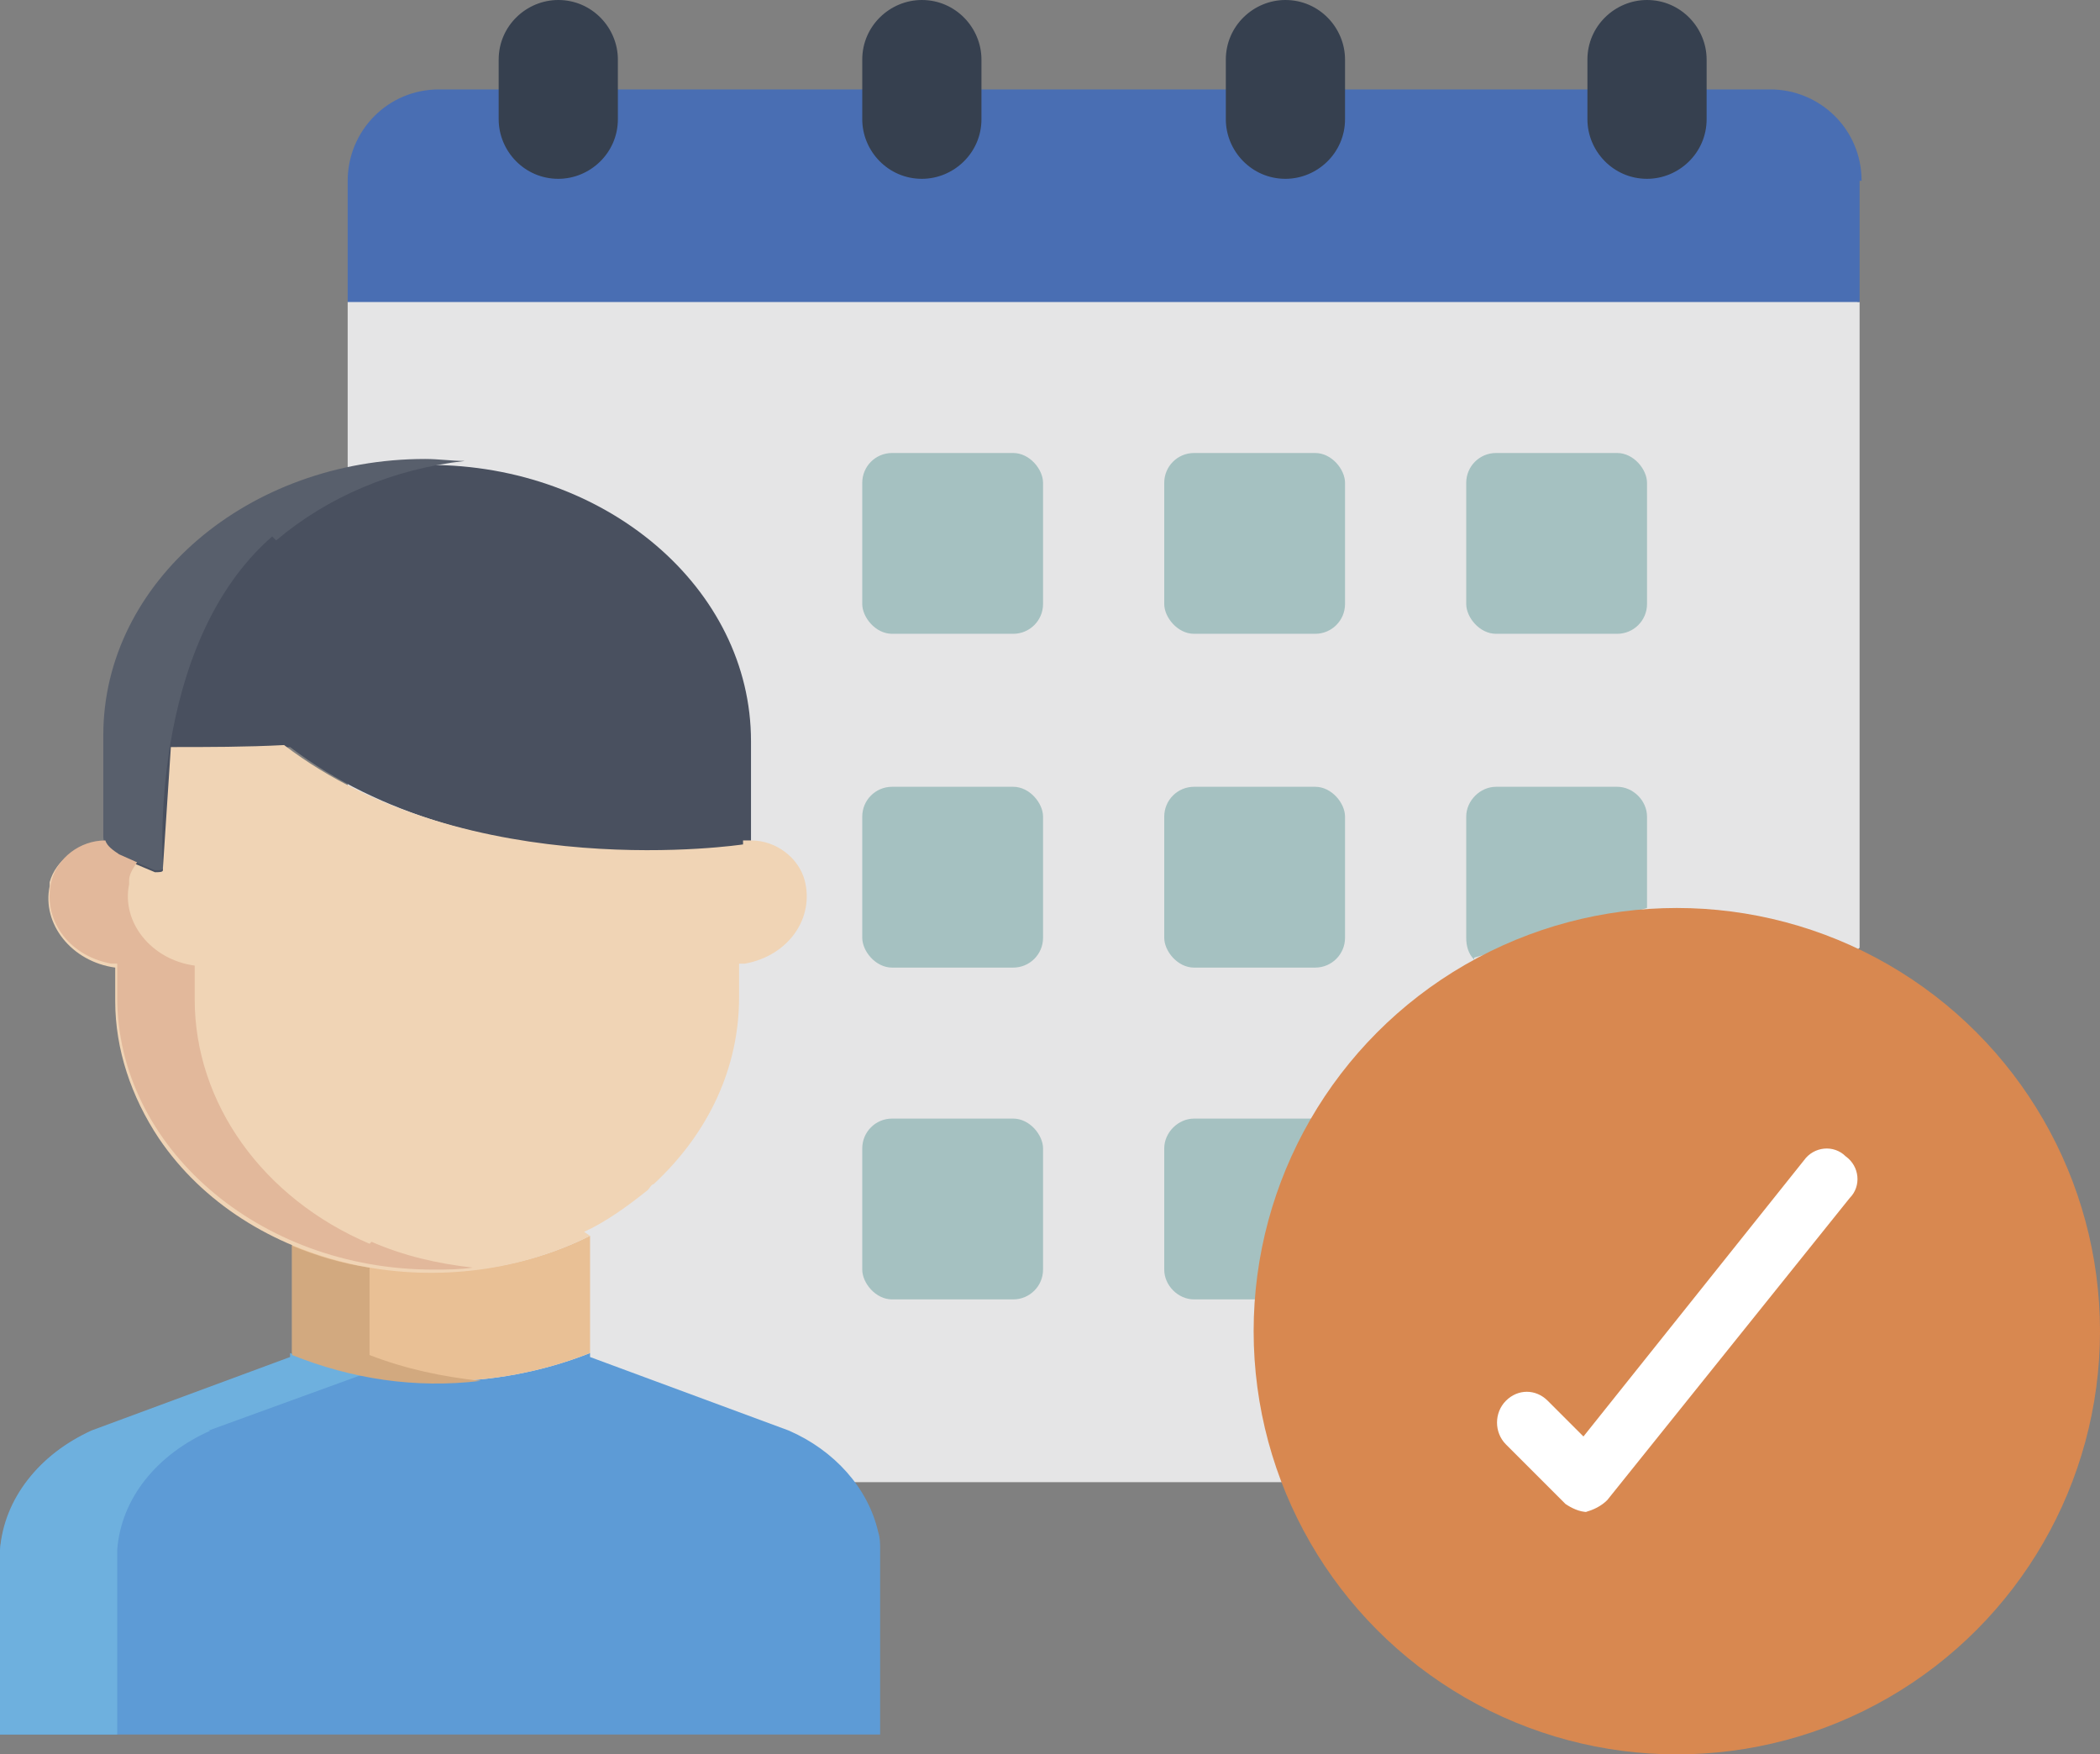
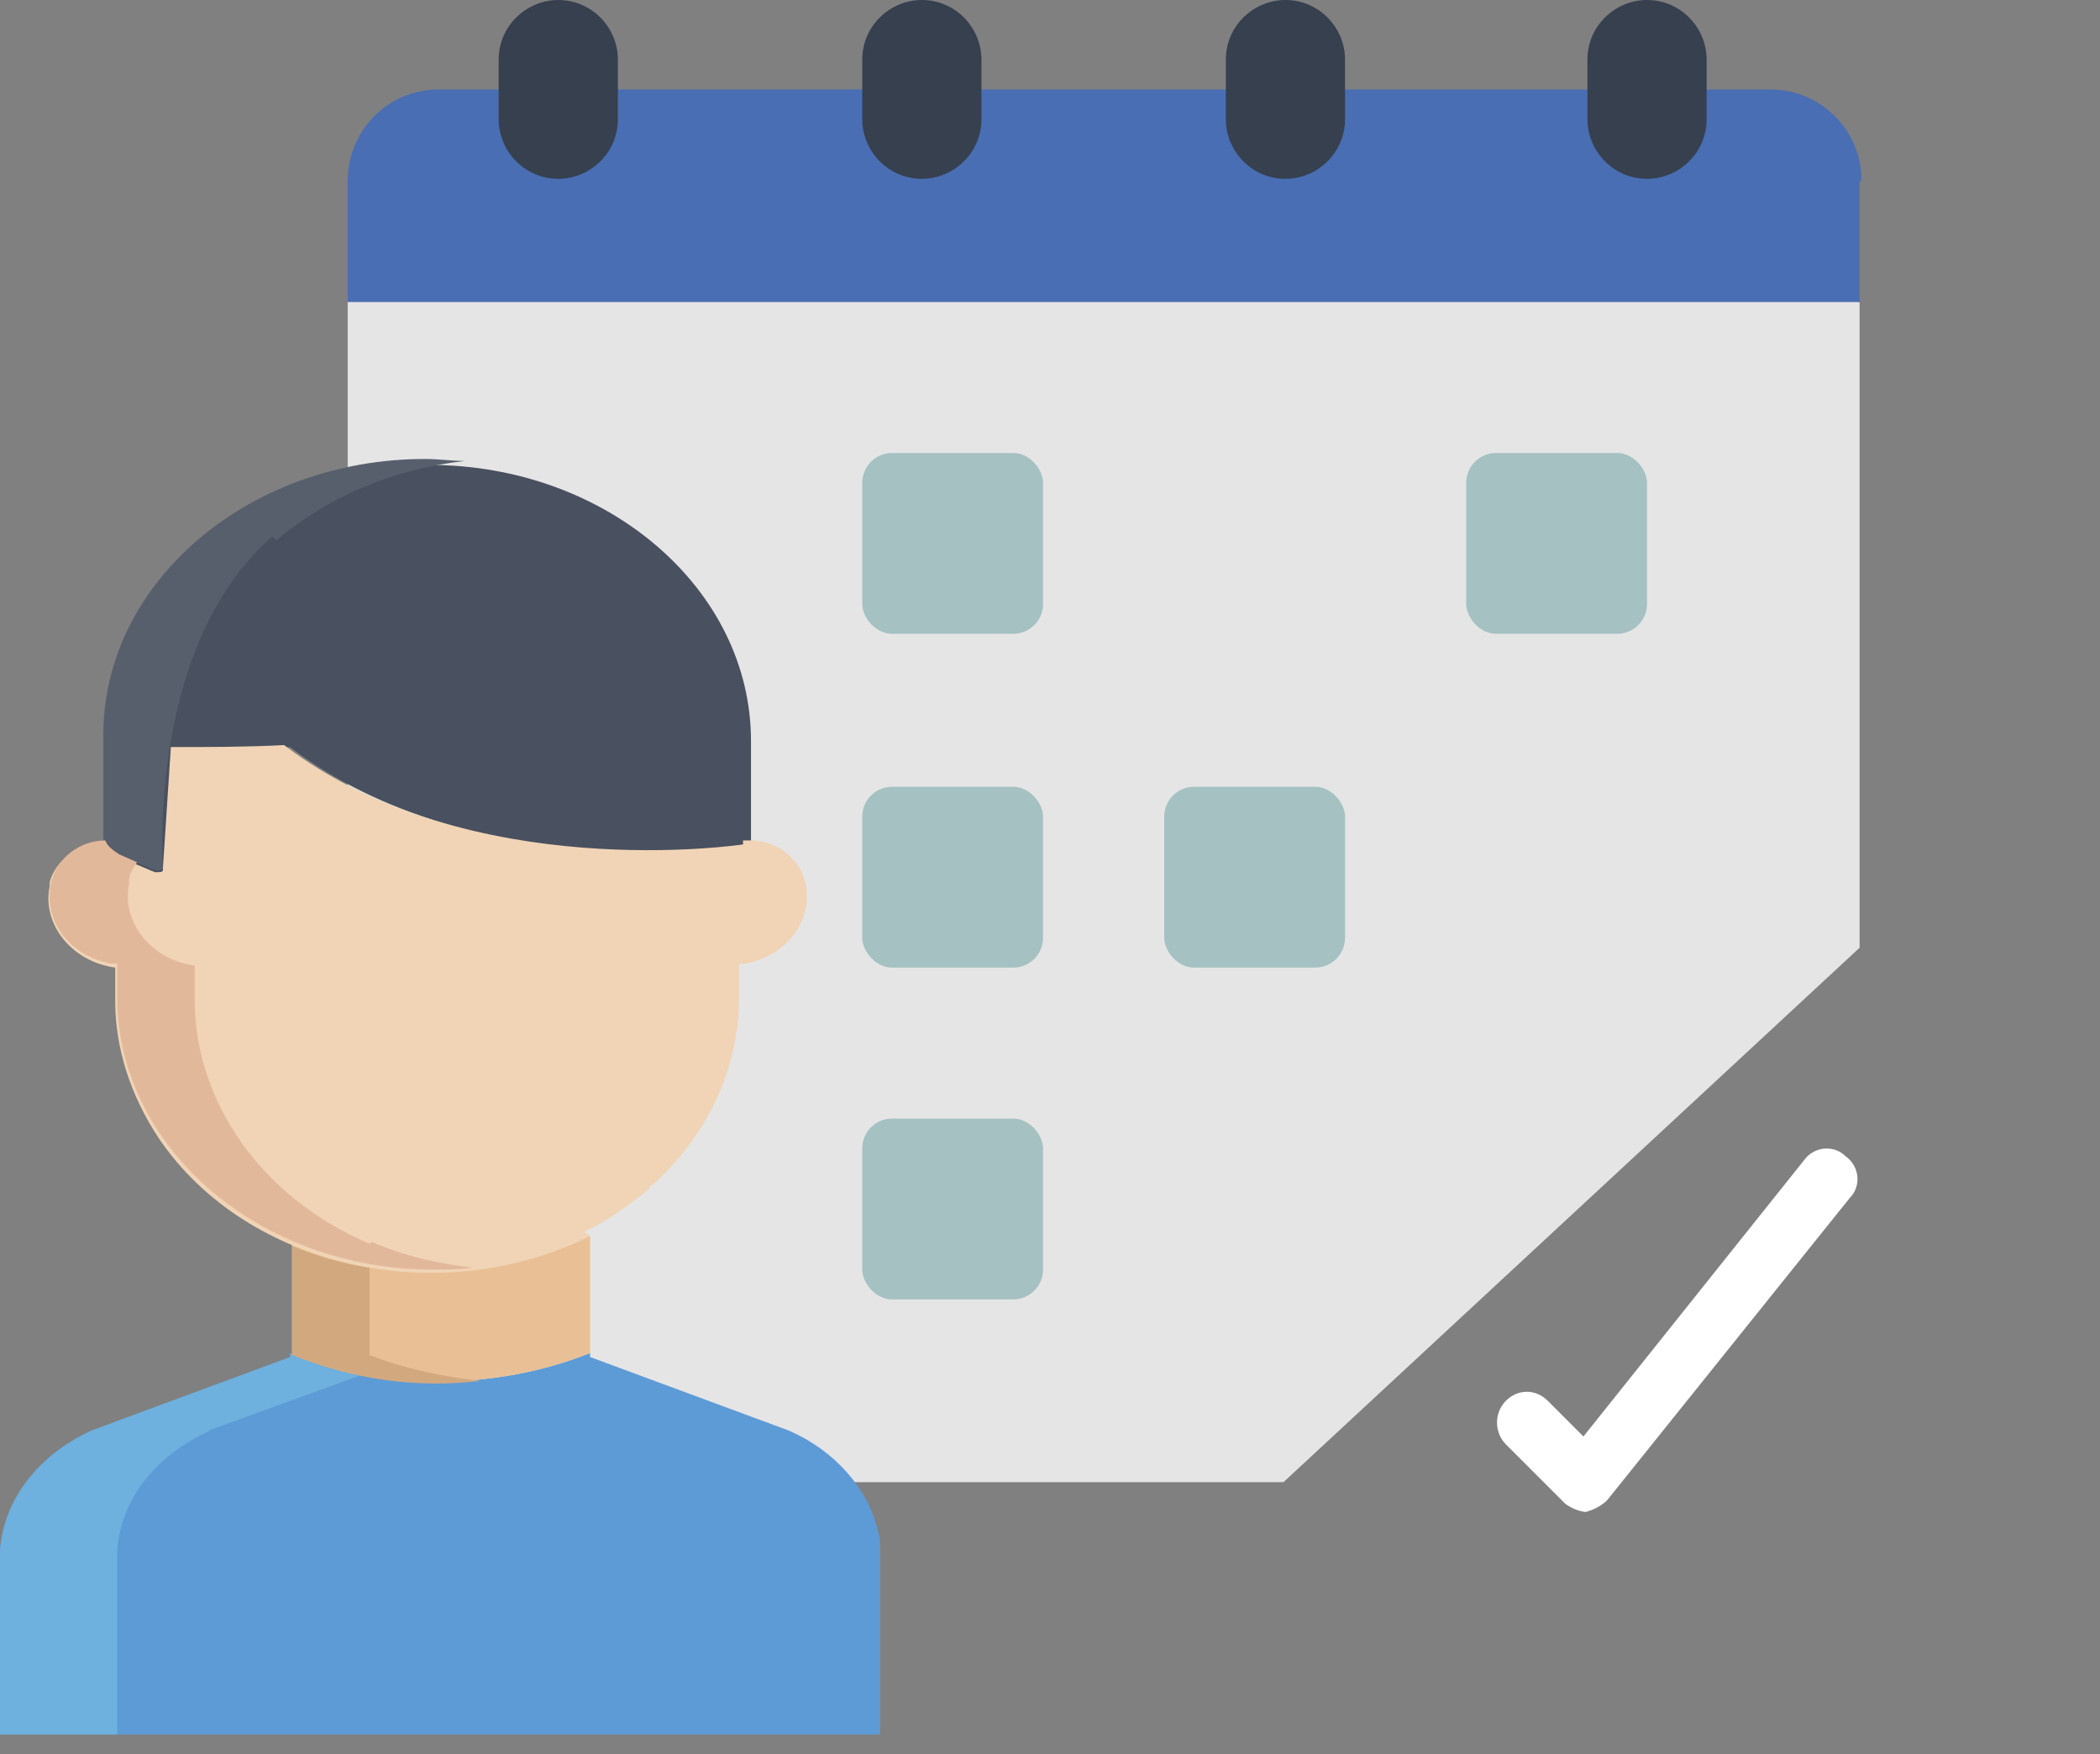
<svg xmlns="http://www.w3.org/2000/svg" id="_レイヤー_1" data-name="レイヤー 1" version="1.1" viewBox="0 0 105.7 88.3">
  <rect x="0" y="0" width="105.7" height="88.3" fill="#808080" stroke="none" />
  <defs>
    <style>
      .cls-1 {
        fill: #e5e5e6;
      }

      .cls-1, .cls-2, .cls-3, .cls-4, .cls-5, .cls-6, .cls-7, .cls-8, .cls-9, .cls-10, .cls-11, .cls-12, .cls-13, .cls-14 {
        stroke-width: 0px;
      }

      .cls-2 {
        fill: #f0d4b5;
      }

      .cls-3 {
        fill: #496eb3;
      }

      .cls-4 {
        fill: #d2a97f;
      }

      .cls-5 {
        fill: #a5c1c1;
      }

      .cls-6 {
        fill: #6eb0de;
      }

      .cls-7 {
        fill: #e9c095;
      }

      .cls-8 {
        fill: #36404f;
      }

      .cls-9 {
        fill: #585f6c;
      }

      .cls-10 {
        fill: #49505f;
      }

      .cls-11 {
        fill: #d88850;
      }

      .cls-12 {
        fill: #e2b89b;
      }

      .cls-13 {
        fill: #5d9bd6;
      }

      .cls-14 {
        fill: #fff;
      }
    </style>
  </defs>
  <path class="cls-1" d="M93.6,15.2v32.5l-29,26.9H22.1c-2.5,0-4.6-2-4.6-4.6V15.2l1.5-1.5h73l1.5,1.5Z" />
  <path class="cls-3" d="M93.6,9.1v6.1H17.5v-6.1c0-2.5,2-4.6,4.6-4.6h67c2.5,0,4.6,2,4.6,4.6Z" />
  <path class="cls-8" d="M28.1,0h0c1.7,0,3,1.4,3,3v3c0,1.7-1.4,3-3,3h0c-1.7,0-3-1.4-3-3v-3c0-1.7,1.4-3,3-3Z" />
  <path class="cls-8" d="M46.4,0h0c1.7,0,3,1.4,3,3v3c0,1.7-1.4,3-3,3h0c-1.7,0-3-1.4-3-3v-3c0-1.7,1.4-3,3-3Z" />
  <path class="cls-8" d="M64.7,0h0c1.7,0,3,1.4,3,3v3c0,1.7-1.4,3-3,3h0c-1.7,0-3-1.4-3-3v-3c0-1.7,1.4-3,3-3Z" />
  <path class="cls-8" d="M82.9,0h0c1.7,0,3,1.4,3,3v3c0,1.7-1.4,3-3,3h0c-1.7,0-3-1.4-3-3v-3c0-1.7,1.4-3,3-3Z" />
  <g>
    <rect class="cls-5" x="43.4" y="22.8" width="9.1" height="9.1" rx="1.5" ry="1.5" />
-     <rect class="cls-5" x="58.6" y="22.8" width="9.1" height="9.1" rx="1.5" ry="1.5" />
    <rect class="cls-5" x="73.8" y="22.8" width="9.1" height="9.1" rx="1.5" ry="1.5" />
    <rect class="cls-5" x="43.4" y="39.6" width="9.1" height="9.1" rx="1.5" ry="1.5" />
    <rect class="cls-5" x="58.6" y="39.6" width="9.1" height="9.1" rx="1.5" ry="1.5" />
-     <path class="cls-5" d="M74.2,48.3c-.3-.3-.4-.7-.4-1.1v-6.1c0-.8.7-1.5,1.5-1.5h6.1c.8,0,1.5.7,1.5,1.5v4.6l-8.7,2.5Z" />
    <rect class="cls-5" x="43.4" y="56.3" width="9.1" height="9.1" rx="1.5" ry="1.5" />
-     <path class="cls-5" d="M63.2,65.4h-3.1c-.8,0-1.5-.7-1.5-1.5v-6.1c0-.8.7-1.5,1.5-1.5h5.9l-2.8,9.1Z" />
  </g>
-   <circle class="cls-11" cx="84.4" cy="67" r="21.3" />
-   <path class="cls-14" d="M79.9,76.1c-.4,0-.8-.2-1.1-.4l-3-3c-.6-.6-.6-1.6,0-2.2.6-.6,1.5-.6,2.1,0l1.8,1.8,11.1-13.9c.5-.7,1.5-.8,2.1-.2.7.5.8,1.5.2,2.1l-12.2,15.2c-.3.3-.7.5-1.1.6h0Z" />
+   <path class="cls-14" d="M79.9,76.1c-.4,0-.8-.2-1.1-.4l-3-3c-.6-.6-.6-1.6,0-2.2.6-.6,1.5-.6,2.1,0l1.8,1.8,11.1-13.9c.5-.7,1.5-.8,2.1-.2.7.5.8,1.5.2,2.1l-12.2,15.2c-.3.3-.7.5-1.1.6Z" />
  <g>
    <path class="cls-13" d="M44.2,77.1c-.5-2.2-2.2-4.1-4.5-5.1l-10-3.7v-.2c-4.8,1.9-10.3,1.9-15,0v.2l-10,3.7c-2.7,1.1-4.4,3.4-4.7,6v9.3h44.3v-9.3c0-.3,0-.6-.1-.9Z" />
    <path class="cls-6" d="M10.5,72l7.7-2.8c-1.2-.2-2.4-.6-3.6-1.1v.2l-10,3.7C2,73.2.2,75.4,0,78v9.3h5.9v-9.3c.2-2.6,2-4.8,4.7-6h0Z" />
    <path class="cls-10" d="M37.7,42.4v.2s-13.8,2.1-23.1-5c-1.9.1-3.8.2-5.7.1l-.4,6.1c0,.2-.2.3-.4.3,0,0,0,0-.1,0l-1.9-.8c-.4-.2-.7-.5-.7-.9v-5.1c0-7.7,7.3-13.9,16.2-13.9,8.9,0,16.2,6.2,16.2,13.9v5.3Z" />
    <path class="cls-9" d="M13.9,27.2c2.6-2.2,5.9-3.6,9.5-4-.7,0-1.3-.1-2-.1-8.9,0-16.2,6.2-16.2,13.9v5.1c0,.4.3.8.7.9l1.9.8c.2,0,.4,0,.4-.1,0,0,0,0,0-.1,0,0-.8-11.1,5.5-16.6Z" />
    <path class="cls-7" d="M29.7,62.2v5.9c-4.8,1.9-10.3,1.9-15,0v-5.5c4.8,2,10.4,1.9,15-.4Z" />
    <path class="cls-4" d="M18.6,68.1v-4.3c-1.4-.2-2.7-.6-3.9-1.1v5.5c3,1.2,6.2,1.7,9.5,1.3-1.9-.2-3.8-.6-5.6-1.3Z" />
    <path class="cls-2" d="M29.7,62.2c-7.6,3.8-17.3,1.6-21.7-4.9-1.4-2.1-2.2-4.5-2.2-6.9v-1.7c-2.2-.3-3.7-2.2-3.3-4.1,0,0,0-.1,0-.2.3-1.1,1.4-1.9,2.7-2h0c0,.3.3.6.7.7l1.9.8c.2,0,.4,0,.4-.1,0,0,0,0,0-.1l.4-6.1c1.9,0,3.8,0,5.7-.1,9.3,7.1,23.1,5,23.1,5v-.2h.4c1.3,0,2.4.9,2.7,2,.5,1.9-.8,3.8-3,4.2,0,0-.2,0-.3,0v1.7c0,3.5-1.5,6.8-4.3,9.4-.1,0-.2.2-.3.3-1,.8-2.1,1.6-3.2,2.1Z" />
    <path class="cls-12" d="M18.6,62.6c-5.4-2.3-8.8-7.1-8.8-12.3v-1.7c-2.2-.3-3.7-2.2-3.3-4.1,0,0,0-.1,0-.2,0-.3.2-.6.4-.9l-.9-.4c-.3-.2-.6-.4-.7-.7h0c-1.3,0-2.4.9-2.7,2-.5,1.9.8,3.8,3,4.2,0,0,.2,0,.3,0v1.7c0,7.5,7.1,13.7,15.9,13.7h0c.7,0,1.3,0,2-.1-1.8-.2-3.5-.6-5.1-1.3h0Z" />
  </g>
</svg>